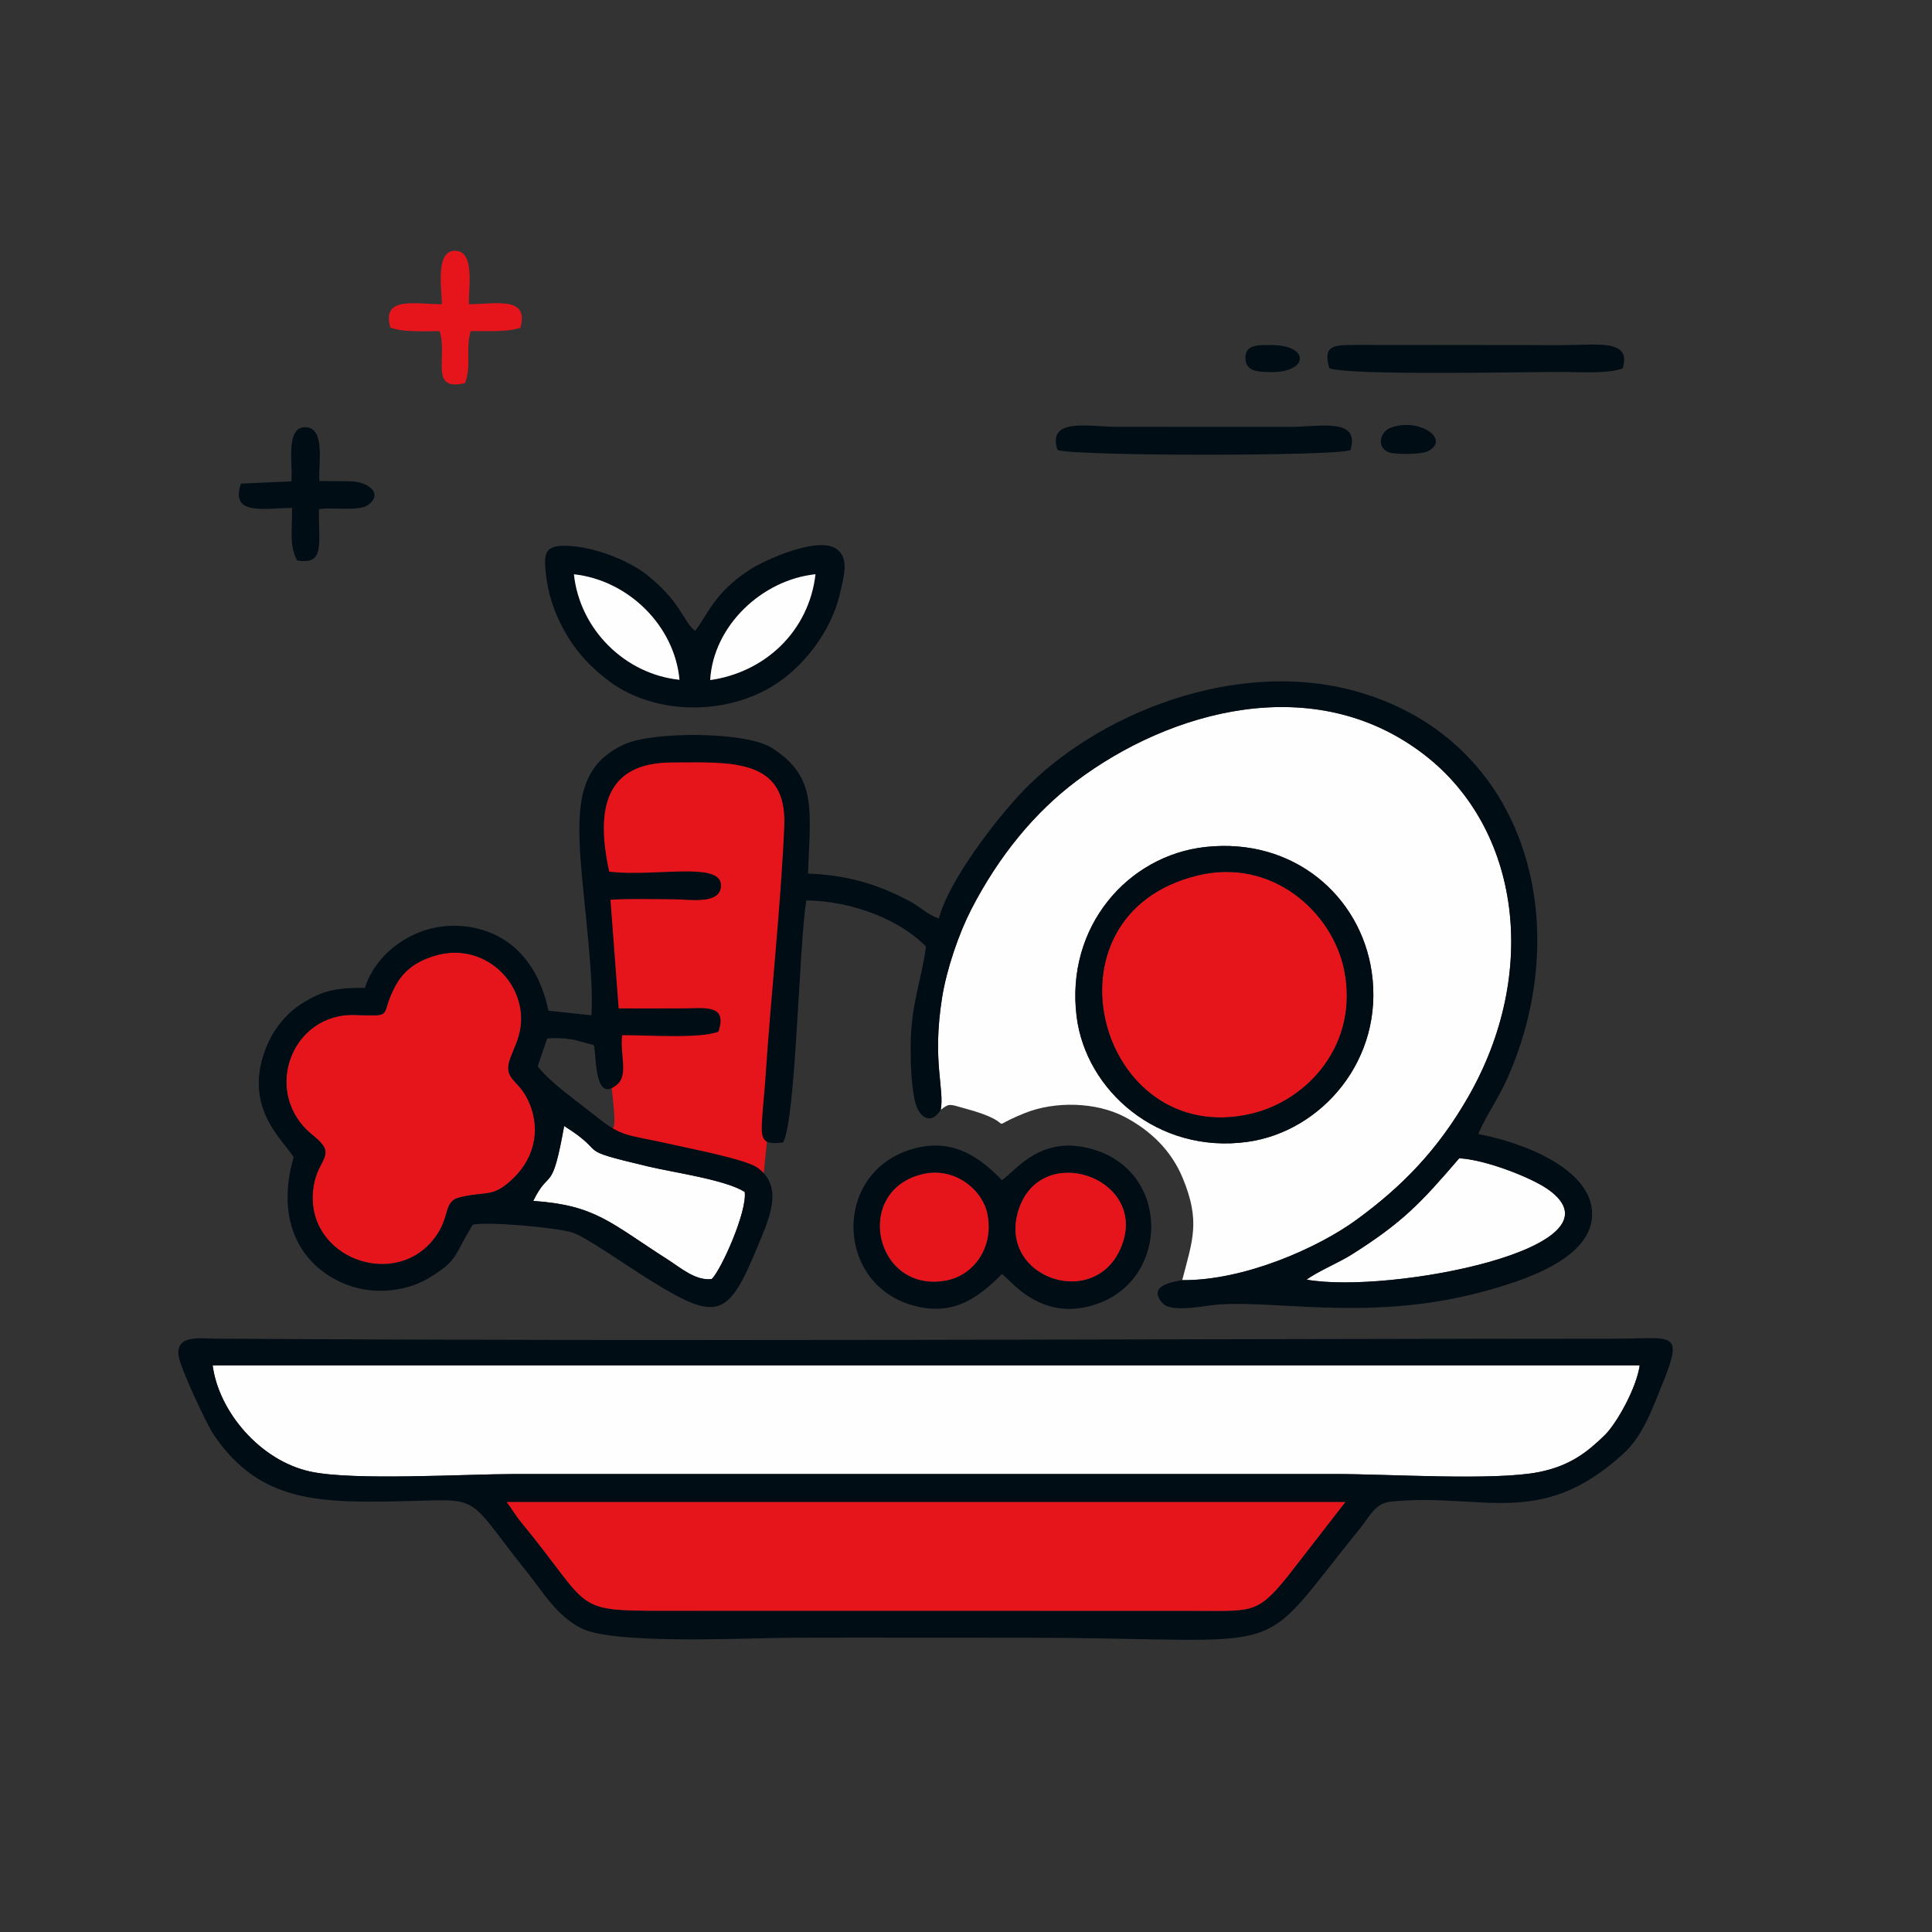
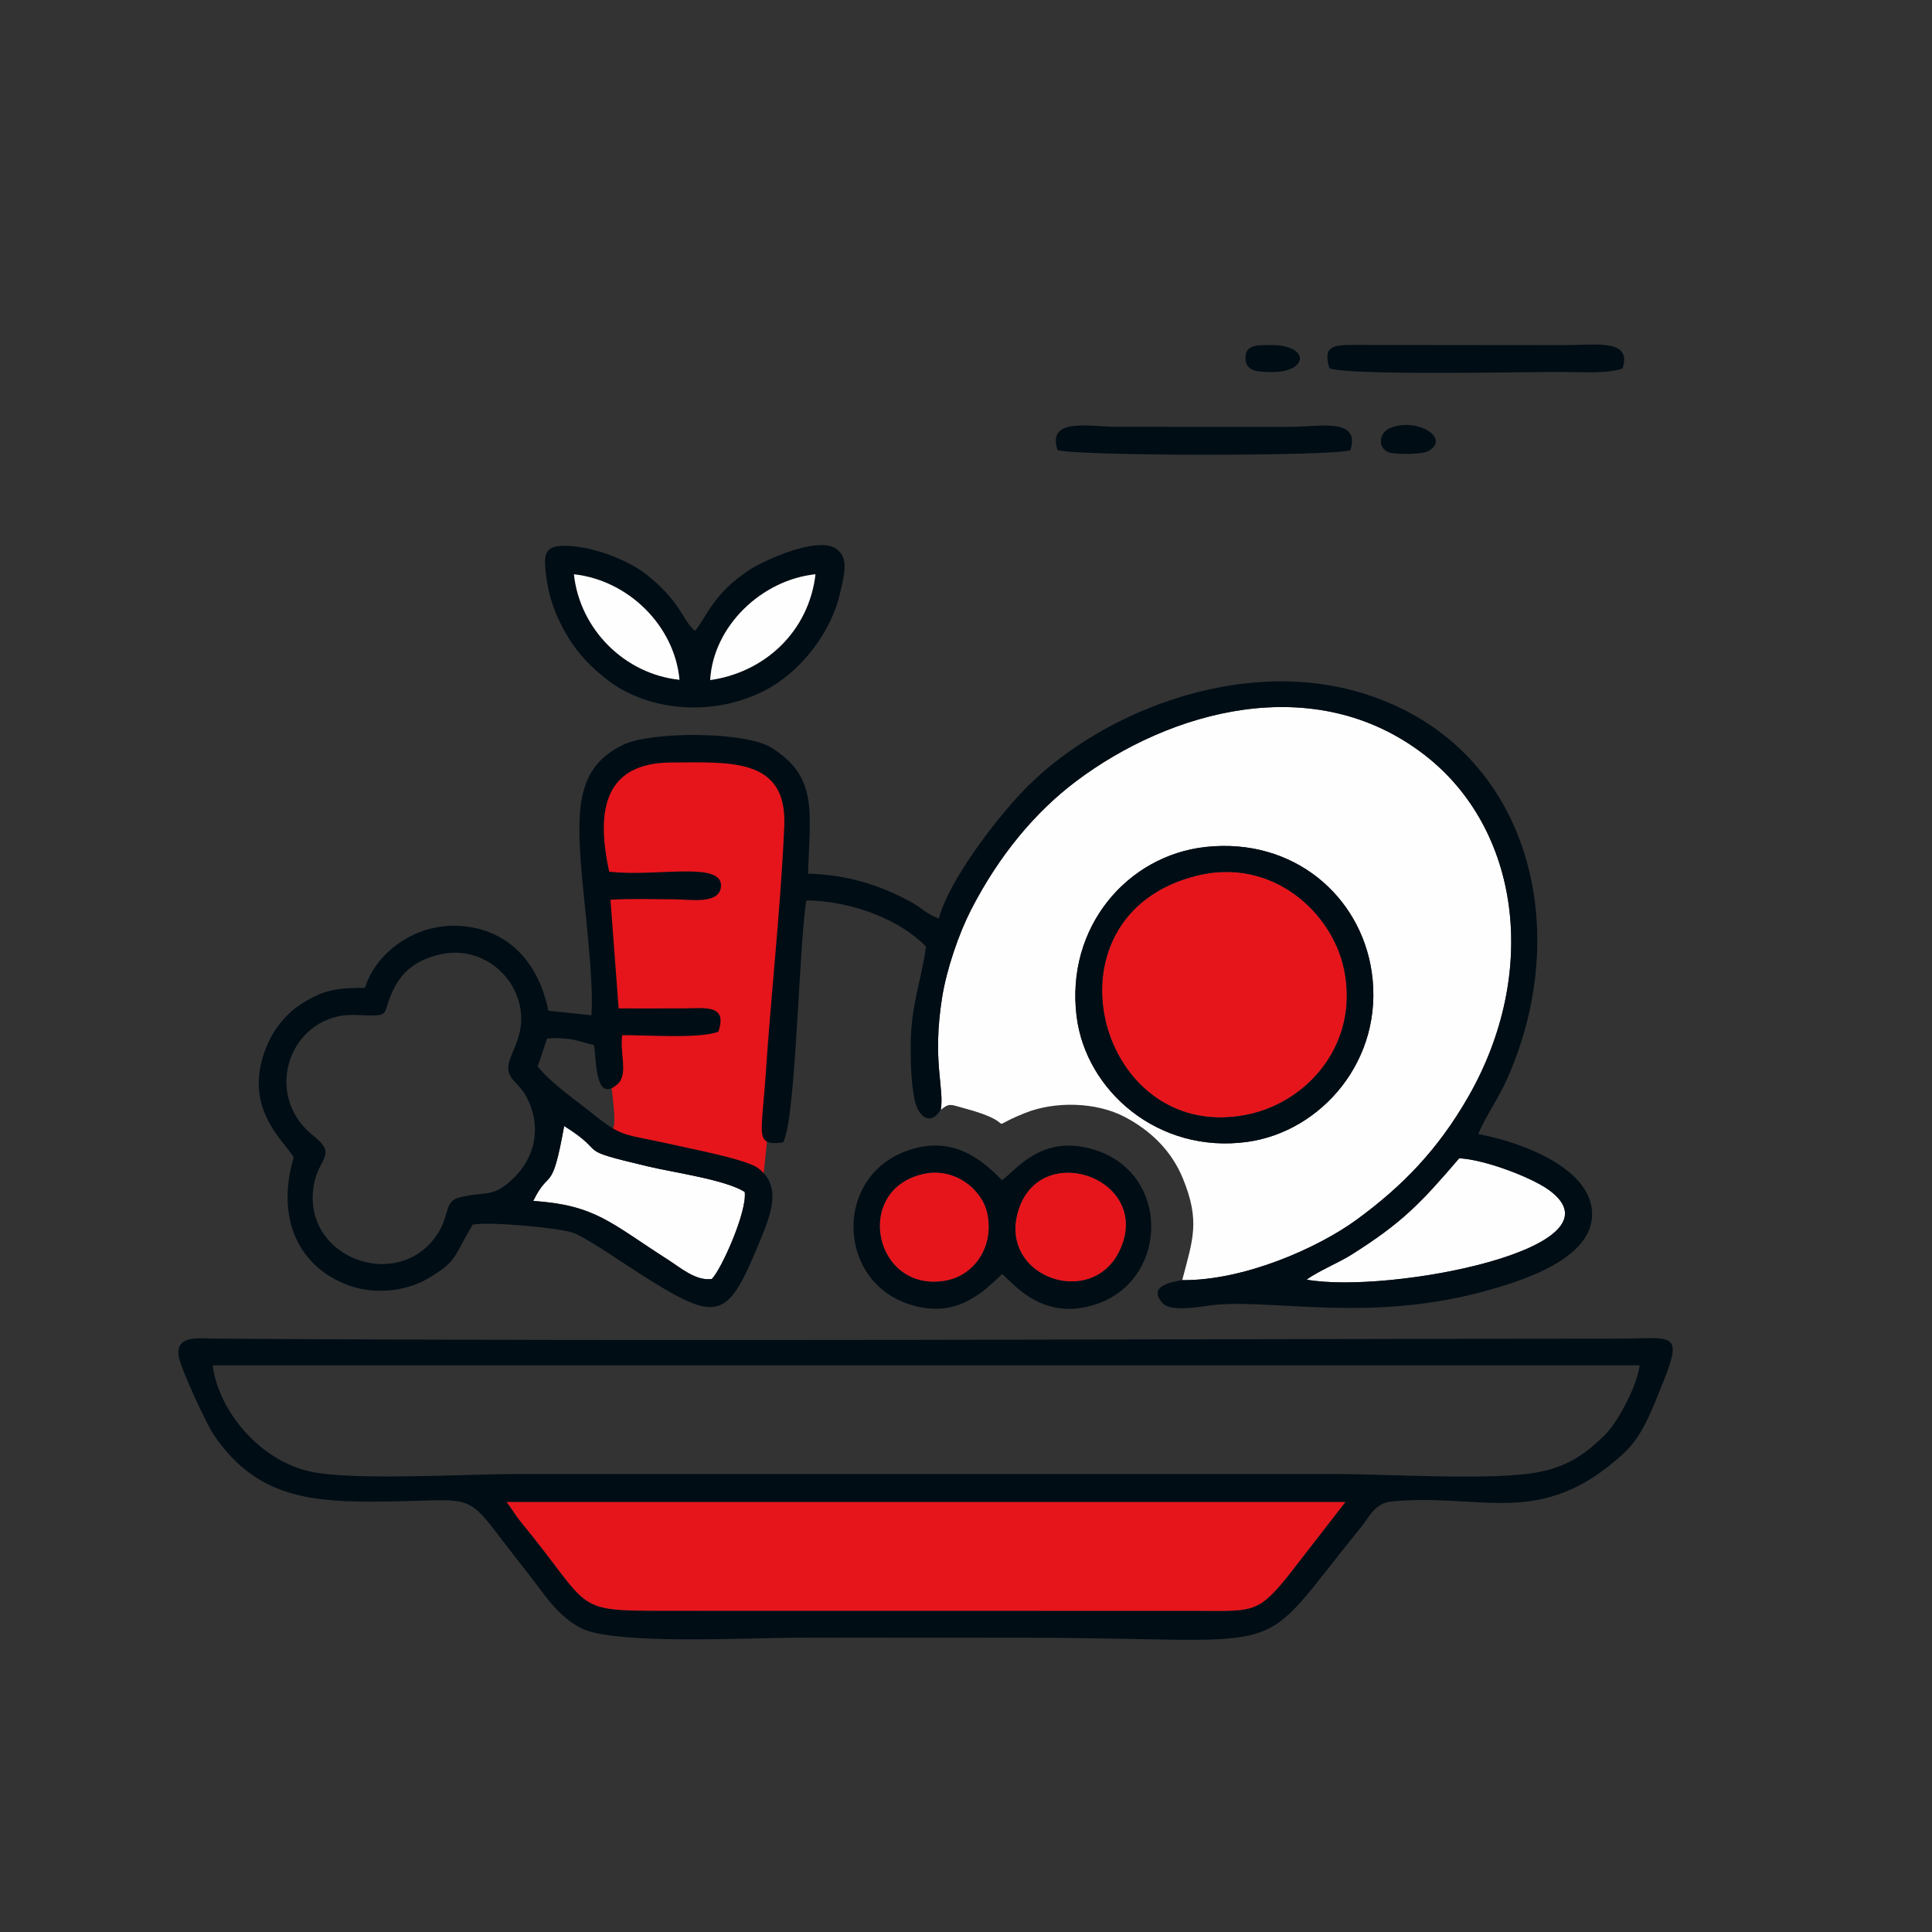
<svg xmlns="http://www.w3.org/2000/svg" xml:space="preserve" width="62.816mm" height="62.816mm" version="1.1" style="shape-rendering:geometricPrecision; text-rendering:geometricPrecision; image-rendering:optimizeQuality; fill-rule:evenodd; clip-rule:evenodd" viewBox="0 0 593.21 593.21">
  <rect x="0" y="0" width="593.21" height="593.21" fill="#333333" stroke="none" />
  <defs>
    <style type="text/css">
   
    .fil0 {fill:none}
    .fil1 {fill:#FEFEFE}
    .fil5 {fill:#FEFEFE}
    .fil3 {fill:#000D15}
    .fil4 {fill:#E6151C}
    .fil2 {fill:#FEFEFE}
   
  </style>
  </defs>
  <g id="Слой_x0020_1">
    <g id="_1153679504">
      <rect class="fil0" x="0" y="0" width="593.21" height="593.21" />
      <path class="fil1" d="M370.13 260.06c27.11,-2.97 47.66,15.12 51.05,38.39 3.92,26.93 -15.48,49.02 -38.18,52.16 -27.39,3.78 -49.58,-15.72 -52.43,-38.47 -3.45,-27.58 15.71,-49.47 39.56,-52.08zm-81.29 80.75c2.69,-2.27 3.06,-1.63 6.99,-0.59 18.95,5.02 5.11,7.03 18.94,1.51 9.2,-3.68 21.79,-3.36 30.46,1.16 8.12,4.24 14.47,10.44 17.95,18.91 5.43,13.19 3.03,18.89 -0.19,31.27 19.04,0.17 41.7,-9.89 53.61,-18.6 13.98,-10.22 24.89,-21.42 34.19,-37.63 21.94,-38.2 15.96,-82.3 -13.33,-105 -33.9,-26.27 -78.33,-13.56 -107,8.01 -12.56,9.44 -23.71,22.77 -32.31,39.53 -3.69,7.19 -7.49,18.14 -8.89,26.98 -3.1,19.54 0.79,27.91 -0.41,34.47z" />
-       <path class="fil2" d="M503.46 419.22l-438.17 0c1.85,14.21 14.6,29.3 30.04,32.63 13.17,2.84 47.15,0.78 62.43,0.75l252.28 -0c15.8,-0.04 48.78,2.16 62.56,-0.62 9.52,-1.92 14.79,-6.12 20.1,-11.29 3.65,-3.55 9.77,-14.44 10.76,-21.46z" />
      <path class="fil3" d="M155.56 461.19l257.52 0 -17.84 22.98c-9.48,11.68 -10.79,10.42 -30.1,10.41l-161.6 -0.01c-28.08,0 -21.63,-0.52 -43.26,-26.87 -2.55,-3.1 -2.65,-3.85 -4.72,-6.52zm-90.27 -41.97l438.17 -0c-0.99,7.03 -7.11,17.91 -10.76,21.46 -5.32,5.16 -10.58,9.37 -20.1,11.29 -13.78,2.78 -46.76,0.58 -62.56,0.62l-252.28 0c-15.28,0.03 -49.25,2.1 -62.43,-0.75 -15.44,-3.33 -28.18,-18.42 -30.04,-32.63zm445.33 5.28c6.51,-16.19 2.67,-13.47 -14.4,-13.47 -142.59,0.06 -287.7,0.92 -430.05,-0.01 -4.82,-0.03 -12.27,-1.28 -11.32,5.35 0.53,3.72 8.6,20.91 10.67,24 12.2,18.13 27.46,20.71 48.23,20.7 36.46,-0.02 26.64,-5.25 47.91,21.42 5.38,6.74 9.07,13.38 16.69,17.4 9.89,5.21 51.12,3 65.57,2.96 23.04,-0.06 46.09,0.01 69.13,0 87.1,-0.02 70.53,8.25 104.74,-33.8 2.56,-3.15 4.36,-7.5 9.22,-7.99 28.09,-2.85 45.79,8.72 71.38,-14.66 5.94,-5.43 8.73,-13.23 12.21,-21.89z" />
      <path class="fil4" d="M155.56 461.19c2.07,2.67 2.18,3.41 4.72,6.52 21.63,26.35 15.18,26.87 43.26,26.87l161.6 0.01c19.31,0 20.62,1.26 30.1,-10.41l17.84 -22.98 -257.52 -0z" />
-       <path class="fil4" d="M134.59 293.17c-6.47,1.65 -10.58,4.69 -13.25,9.6 -4.96,9.14 0.17,9.37 -12.14,8.87 -19.93,-0.81 -29.16,24.3 -13.03,37.05 7.36,5.82 1.91,6.76 0.32,14.39 -4.55,21.82 22.94,33.27 36.02,18.19 6.29,-7.25 3.12,-12.27 8.64,-13.62 8.39,-2.05 10.14,0.34 16.62,-6.01 6.5,-6.37 8.63,-15.66 3.95,-24.66 -1.81,-3.47 -4.07,-4.76 -5.09,-6.69 -2.46,-4.67 3.69,-9.25 3.38,-18.09 -0.44,-12.37 -12.33,-22.36 -25.44,-19.03z" />
      <path class="fil4" d="M367.77 268.79c-50.06,12.11 -30.48,84.17 16.42,73.18 17.51,-4.11 33.07,-21.46 28.56,-44.04 -3.57,-17.86 -22.12,-34.66 -44.98,-29.14z" />
      <path class="fil3" d="M367.77 268.79c22.85,-5.53 41.41,11.28 44.98,29.14 4.51,22.58 -11.04,39.93 -28.56,44.04 -46.9,11 -66.48,-61.07 -16.42,-73.18zm2.36 -8.73c-23.85,2.61 -43.01,24.5 -39.56,52.08 2.85,22.75 25.04,42.25 52.43,38.47 22.7,-3.14 42.1,-25.23 38.18,-52.16 -3.39,-23.27 -23.94,-41.36 -51.05,-38.39z" />
      <path class="fil3" d="M218.06 208.81c0.94,-16.63 15.89,-30.77 32.33,-32.49 -2.01,17.41 -15.39,30.08 -32.33,32.49zm-41.83 -32.47c16.74,1.84 30.89,15.84 32.41,32.39 -16.71,-1.73 -30.58,-15.39 -32.41,-32.39zm80.86 -7.6c-5.56,-4.55 -22.69,3.47 -26.71,6.07 -11.38,7.33 -13.3,14.46 -16.96,18.89 -3.81,-2.98 -4.19,-8.83 -14.96,-17.32 -5.31,-4.19 -15.89,-8.56 -24.59,-8.8 -7.17,-0.2 -6.97,2.97 -6.1,9.83 0.57,4.48 1.94,8.85 3.64,12.54 3.84,8.32 8.41,13.52 14.69,18.5 13.52,10.72 35.13,11.71 50.77,2.42 9.78,-5.81 18.31,-17.03 20.98,-28.38 1.53,-6.49 2.66,-11.02 -0.77,-13.75z" />
      <path class="fil3" d="M344.81 381.36c-7.11,21.84 -39.11,11.4 -31.99,-10.08 6.86,-20.69 38.51,-9.97 31.99,10.08zm-61.15 -20.92c9.38,-2.04 17.86,4.66 19.45,12.13 2.2,10.31 -4.11,18.98 -12.56,20.58 -22.09,4.19 -28.93,-27.93 -6.9,-32.71zm24.02 1.95c-6.5,-6.62 -15.3,-13.89 -29,-9.12 -22.79,7.95 -21.8,40.29 0.82,47.31 12.99,4.03 20.88,-2.16 28.17,-9.41 2.43,1.59 12.09,15.46 29.64,9.02 21.59,-7.91 21.96,-39.98 -1.29,-47.17 -16.04,-4.97 -23.8,6.01 -28.36,9.37z" />
      <path class="fil2" d="M401.2 392.91c25.25,4.51 99.18,-9.72 74.27,-27.61 -5.26,-3.78 -19.48,-9.27 -27.43,-9.66 -11.77,13.74 -17.4,19.73 -33.17,29.66 -3.72,2.35 -10.53,5.2 -13.68,7.61z" />
      <path class="fil2" d="M163.73 368.73c19.24,1.33 23.61,6.7 41.5,18.13 3.61,2.31 8.41,6.52 13.33,5.85 2.96,-2.97 10.94,-20.85 10.1,-26.75 -6.03,-3.77 -21.48,-5.87 -29.77,-7.84 -23.68,-5.62 -11.39,-3.46 -25.66,-12.39 -3.86,21.43 -4.39,12.58 -9.49,22.99z" />
      <path class="fil4" d="M344.81 381.36c6.52,-20.05 -25.13,-30.77 -31.99,-10.08 -7.12,21.48 24.88,31.92 31.99,10.08z" />
      <path class="fil4" d="M283.67 360.44c-22.03,4.78 -15.19,36.9 6.9,32.71 8.45,-1.6 14.76,-10.27 12.56,-20.58 -1.6,-7.47 -10.07,-14.17 -19.45,-12.13z" />
      <path class="fil3" d="M408.17 113.07c6.36,2.27 58.5,1.14 71,1.13 5.93,0 14.17,0.64 19.04,-1.05 2.88,-9.15 -7.75,-7.2 -18.14,-7.18l-64.67 -0.06c-6.57,0 -9.12,0.63 -7.23,7.16z" />
      <path class="fil3" d="M324.69 138.16c4.91,1.92 84.87,1.96 89.95,0.06 3.13,-10.1 -9.58,-7.16 -18.07,-7.16 -8.98,-0 -17.95,-0.01 -26.93,0 -8.98,0.01 -17.96,-0.02 -26.93,-0.02 -8.16,0 -21.3,-2.97 -18.01,7.13z" />
-       <path class="fil4" d="M135.67 93.4c-8.01,0.03 -18.67,-2.61 -15.8,7.19 4.15,1.49 10.07,1.06 15.14,1.09 2.48,7.97 -3.33,18.66 7.79,15.93 2.06,-5.76 0.05,-10.35 1.72,-15.96 5.09,-0.04 11,0.38 15.25,-1 2.78,-9.87 -7.69,-7.24 -15.82,-7.24 -0.03,-5.7 1.84,-16.34 -4.22,-16.41 -6.17,-0.07 -4.03,11.82 -4.07,16.39z" />
-       <path class="fil3" d="M89.47 147.8l-15.49 0.69c-3.42,10.07 7.41,7.47 15.7,7.47 0.04,7.15 -0.87,11.59 1.56,16.12 8.56,1.45 6.57,-4.89 6.68,-15.74 4.08,-0.71 12.13,0.78 15.03,-1.25 4.75,-3.33 0.43,-7.22 -5.46,-7.31l-9.43 -0.08c-0.31,-5.54 1.86,-16.22 -4.12,-16.51 -6.4,-0.31 -3.99,11.03 -4.46,16.61z" />
      <path class="fil5" d="M218.06 208.81c16.94,-2.41 30.32,-15.07 32.33,-32.49 -16.44,1.71 -31.39,15.86 -32.33,32.49z" />
      <path class="fil5" d="M208.63 208.72c-1.51,-16.55 -15.66,-30.55 -32.41,-32.39 1.83,17 15.7,30.66 32.41,32.39z" />
      <path class="fil3" d="M426.94 131.38c-3.5,1.38 -4.14,6.07 -0.59,7.47 2.03,0.79 10.16,0.7 12.04,-0.28 7.3,-3.8 -3.02,-10.52 -11.44,-7.19z" />
      <path class="fil3" d="M390.29 105.95c-4.05,0 -8.08,-0.25 -7.88,4.19 0.18,3.92 3.79,4.06 7.87,4.11 11.47,0.14 12.11,-8.31 0.01,-8.3z" />
      <path class="fil4" d="M188.06 346.4c1.89,-0.1 -1.35,-18.9 -1.35,-22.46 0,-20.19 -3.56,-44.15 -4.73,-64.2 -0.67,-11.56 1.61,-12.33 5.77,-22.86 2.51,-6.37 36.54,-7.5 40.97,-4.37 7.54,5.31 1.71,-2.59 11.62,6.06 5.87,5.12 3.32,32.14 2.58,39.16 -1.16,11.02 -8.67,84.89 -8.67,84.9 -1.27,1.78 -4.23,-2.79 -12.94,-3.77 -6.67,-0.75 -18.01,-2.24 -24.34,-4.48 -7.17,-2.53 -5.17,-1.15 -8.06,-6.33 -0.03,-0.06 -1.46,-1.62 -0.85,-1.65z" />
      <path class="fil3" d="M401.2 392.91c3.15,-2.41 9.96,-5.27 13.68,-7.61 15.76,-9.94 21.39,-15.93 33.17,-29.66 7.94,0.4 22.17,5.89 27.43,9.66 24.91,17.89 -49.02,32.12 -74.27,27.61zm-237.47 -24.18c5.1,-10.41 5.63,-1.56 9.49,-22.99 14.27,8.92 1.99,6.77 25.66,12.39 8.3,1.97 23.75,4.07 29.77,7.84 0.84,5.9 -7.13,23.78 -10.1,26.75 -4.92,0.67 -9.72,-3.55 -13.33,-5.85 -17.89,-11.43 -22.27,-16.8 -41.5,-18.13zm-29.14 -75.56c13.1,-3.34 25,6.66 25.44,19.03 0.31,8.84 -5.84,13.42 -3.38,18.09 1.02,1.93 3.28,3.22 5.09,6.69 4.68,9 2.55,18.29 -3.95,24.66 -6.48,6.35 -8.23,3.96 -16.62,6.01 -5.52,1.35 -2.35,6.36 -8.64,13.62 -13.08,15.08 -40.58,3.63 -36.02,-18.19 1.59,-7.63 7.04,-8.57 -0.32,-14.39 -16.13,-12.75 -6.91,-37.86 13.03,-37.05 12.31,0.5 7.18,0.26 12.14,-8.87 2.67,-4.91 6.78,-7.96 13.25,-9.6zm154.25 47.65c1.2,-6.55 -2.69,-14.92 0.41,-34.47 1.4,-8.84 5.2,-19.79 8.89,-26.98 8.6,-16.76 19.76,-30.09 32.31,-39.53 28.67,-21.56 73.11,-34.28 107,-8.01 29.29,22.7 35.27,66.8 13.33,105 -9.31,16.21 -20.21,27.41 -34.19,37.63 -11.91,8.71 -34.57,18.77 -53.61,18.6 -3.45,0.61 -10.72,1.86 -5.96,7.13 2.34,2.6 10.77,1.16 14.28,0.67 17.55,-2.44 47.4,5.34 82.99,-3.99 13.32,-3.49 34.96,-10.37 34.56,-24.48 -0.38,-13.61 -21.37,-21.68 -34.98,-24.18 2.4,-5.67 6.23,-10.93 9.01,-17.22 20.86,-47.15 6.06,-102.9 -44.9,-118.26 -37.81,-11.4 -81.63,6.49 -104.48,30.79 -7.81,8.31 -22.14,26.75 -25.23,38.52 -3.91,-1.44 -5.03,-3.2 -8.88,-5.27 -9.81,-5.29 -19.55,-8.15 -31.29,-8.53 0.6,-19.36 3.07,-29.67 -11.26,-38.68 -7.83,-4.93 -36.33,-5.07 -45.15,-1.01 -13.63,6.28 -14.7,17.86 -13.37,36.06 0.89,12.26 4.13,36.21 3.27,47.12l-13.21 -1.39c-2.75,-13.56 -10.95,-23.99 -25.07,-25.84 -15.12,-1.98 -27.93,7.93 -31.24,18.81 -8.91,0 -12.82,0.71 -19.43,4.86 -4.16,2.62 -8.24,7.13 -10.6,12.7 -7.91,18.65 4.48,28.75 8.14,34.43 -5.67,19.42 1.96,33.77 16.62,39.28 8.01,3.01 17.73,2 24.51,-1.97 9.54,-5.59 7.93,-7.02 13.86,-16.59 4.75,-1 26.13,0.91 30.73,2.47 3.95,1.34 16,9.71 20.56,12.6 23.83,15.15 26.75,14.57 36.46,-9.06 3.4,-8.27 7.69,-17.69 -0.3,-23.47 -3.55,-2.57 -20.29,-5.81 -26.09,-7.12 -14.42,-3.28 -15.23,-1.96 -24.12,-9.13 -5.33,-4.3 -13.32,-9.76 -17.31,-14.89l2.89 -8.54c2.84,-0.27 5.12,-0.08 7.96,0.31l5.75 1.53c0.12,-0.21 0.46,0.21 0.68,0.33 0.82,3.63 0.1,18.4 7.46,11.63 3.02,-3.1 0.42,-9.42 1.21,-14.83 7.55,-0.06 23.87,1.17 29.53,-1.09 2.85,-8.43 -3.99,-7.18 -10.77,-7.14 -6.63,0.03 -13.28,0.02 -19.86,0.01l-2.51 -33.36c6.33,-0.41 13.27,-0.15 19.67,-0.14 4.59,0.01 14.26,1.77 14.27,-4.27 0.02,-7.51 -20.37,-2.5 -34.33,-4.23 -4.28,-19.53 -1.02,-33.43 19.13,-33.51 18.25,-0.07 35.53,-1.47 34.63,19.53 -1.03,24.33 -4.15,52.28 -5.79,77.45 -0.28,4.28 -0.76,8.32 -1.02,12.59 -0.37,5.91 -0.1,8.05 6.44,7.07 3.93,-6.61 4.84,-60.47 7.14,-74.28 14.62,0.13 29.44,6.41 36.73,14.2 -1.45,10.91 -4.62,17.41 -4.69,30.52 -0.03,5.47 0.15,10.92 1.13,16.15 1.06,5.64 4.99,8.47 8.05,3.46z" />
    </g>
  </g>
</svg>